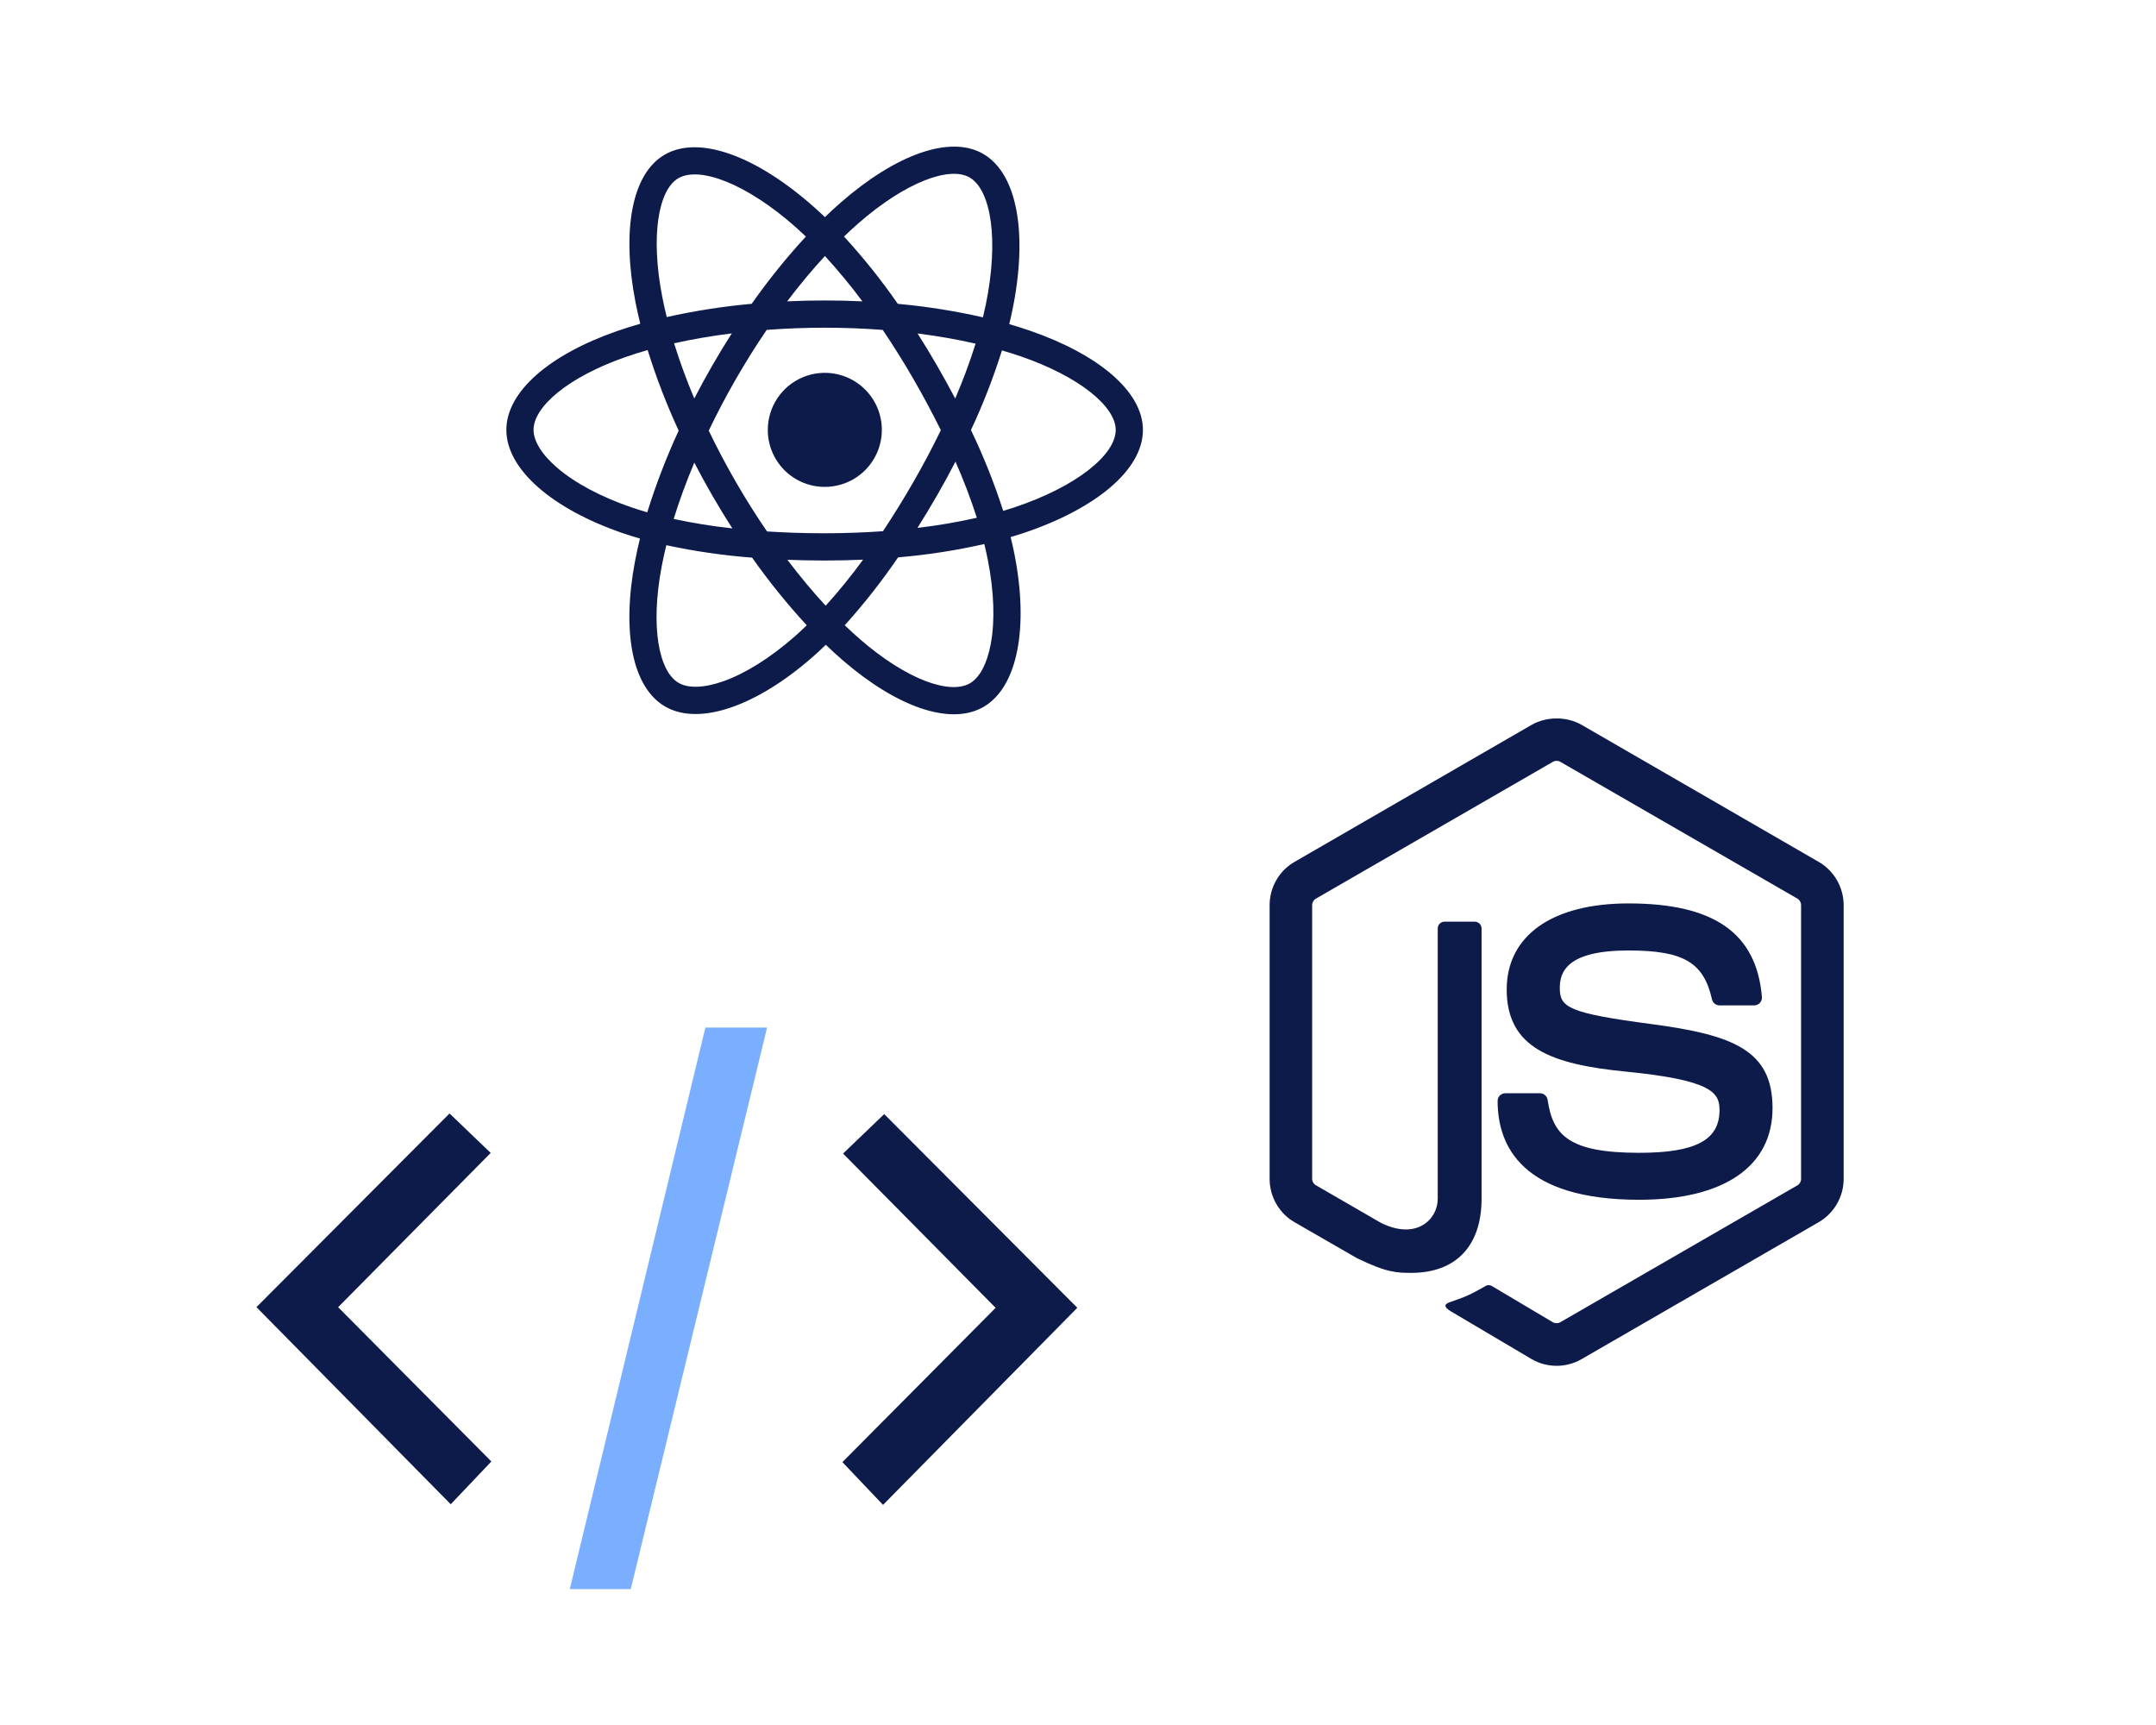
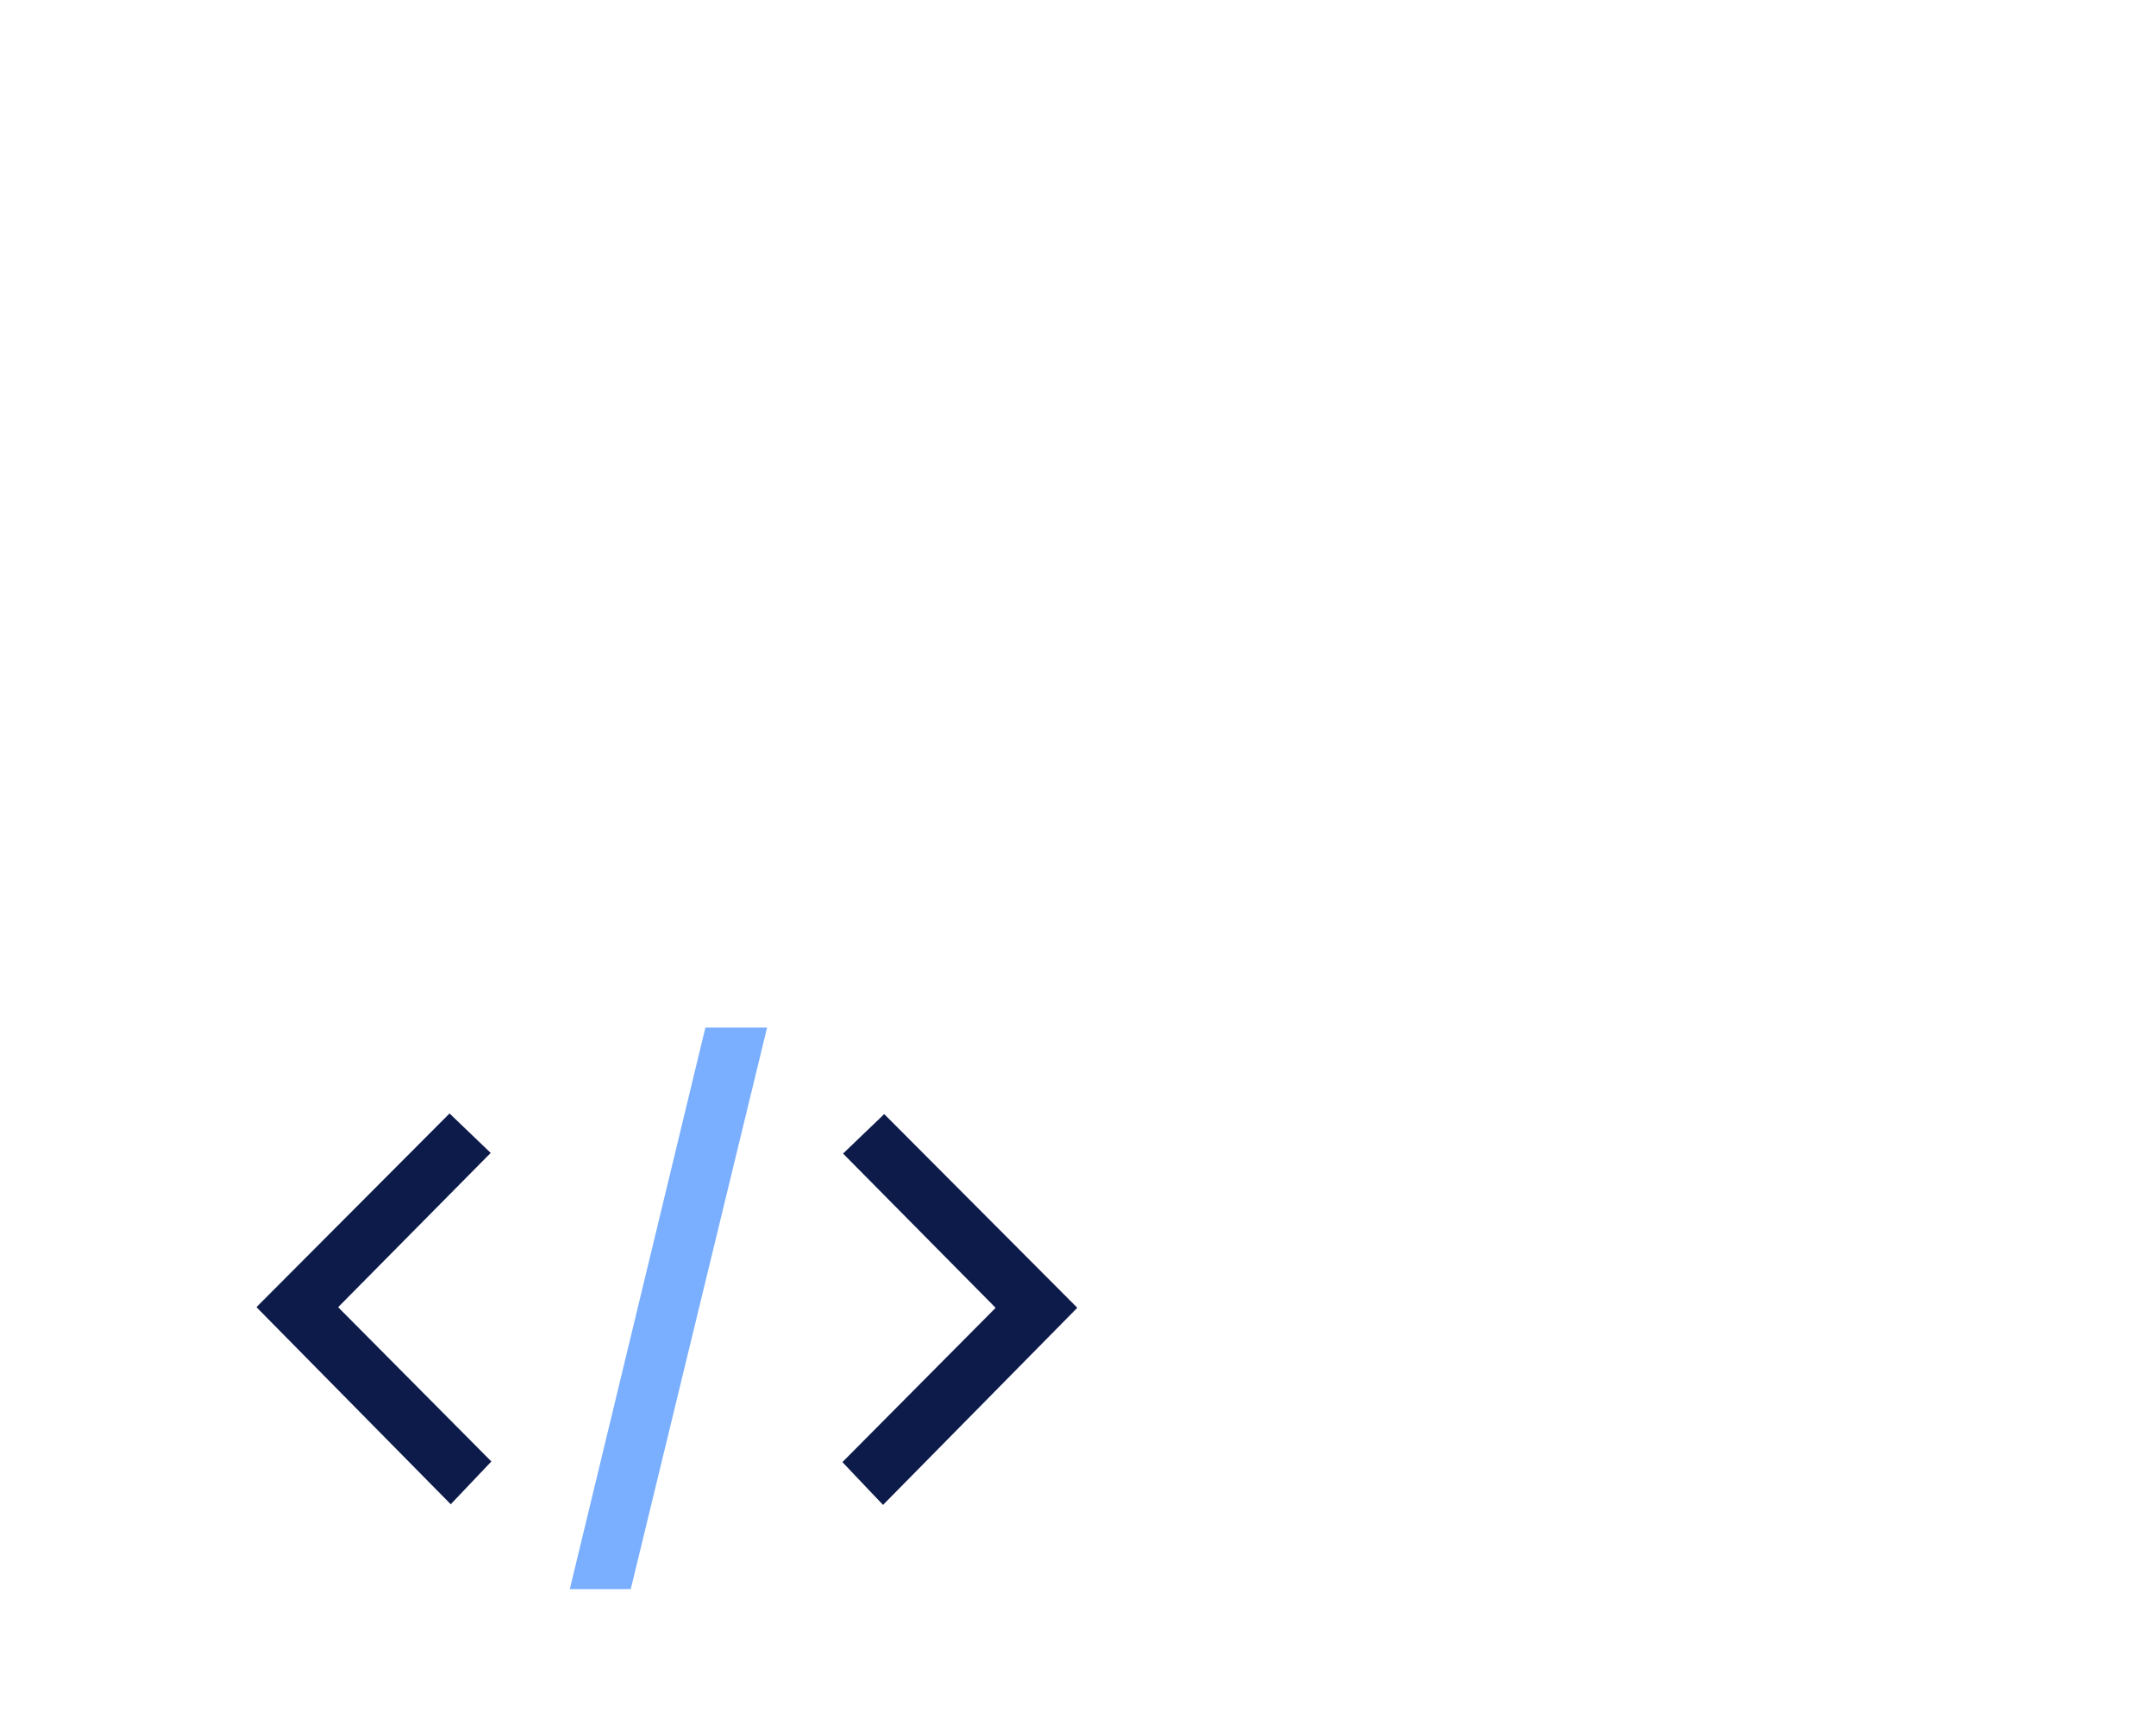
<svg xmlns="http://www.w3.org/2000/svg" width="250" height="200" viewBox="0 0 250 200" fill="none">
-   <path d="M119.403 38.332C118.617 38.063 117.825 37.813 117.027 37.581C117.159 37.043 117.281 36.502 117.393 35.957C119.192 27.208 118.016 20.159 114.001 17.838C110.157 15.612 103.852 17.932 97.492 23.48C96.866 24.028 96.254 24.591 95.654 25.172C95.254 24.786 94.844 24.409 94.424 24.04C87.758 18.107 81.076 15.608 77.066 17.937C73.222 20.168 72.079 26.794 73.698 35.087C73.861 35.907 74.042 36.724 74.244 37.537C73.299 37.806 72.385 38.093 71.512 38.398C63.706 41.127 58.715 45.407 58.715 49.844C58.715 54.43 64.072 59.028 72.212 61.816C72.872 62.04 73.538 62.249 74.21 62.442C73.992 63.312 73.799 64.192 73.631 65.082C72.093 73.232 73.293 79.701 77.129 81.918C81.092 84.208 87.74 81.856 94.219 76.181C94.732 75.732 95.245 75.258 95.757 74.759C96.405 75.385 97.072 75.993 97.756 76.583C104.03 81.992 110.226 84.177 114.056 81.954C118.016 79.656 119.303 72.706 117.631 64.25C117.503 63.604 117.356 62.945 117.189 62.273C117.656 62.134 118.114 61.991 118.562 61.843C127.019 59.034 132.529 54.492 132.529 49.849C132.526 45.39 127.374 41.083 119.403 38.332ZM99.566 25.864C105.014 21.11 110.107 19.235 112.429 20.575C114.9 22.004 115.862 27.764 114.308 35.319C114.206 35.811 114.095 36.302 113.976 36.791C110.725 36.051 107.428 35.529 104.107 35.228C102.206 32.489 100.121 29.882 97.868 27.424C98.42 26.889 98.985 26.369 99.563 25.864H99.566ZM80.509 53.637C81.177 54.928 81.874 56.204 82.602 57.464C83.343 58.749 84.116 60.016 84.919 61.264C82.634 61.015 80.364 60.649 78.116 60.167C78.768 58.058 79.571 55.866 80.509 53.637ZM80.509 46.205C79.587 44.023 78.805 41.876 78.164 39.803C80.271 39.331 82.516 38.945 84.856 38.653C84.072 39.877 83.317 41.119 82.593 42.379C81.868 43.639 81.172 44.914 80.504 46.205H80.509ZM82.185 49.921C83.157 47.895 84.204 45.907 85.325 43.958C86.446 42.01 87.638 40.107 88.904 38.248C91.099 38.083 93.351 37.995 95.625 37.995C97.899 37.995 100.164 38.083 102.359 38.25C103.61 40.105 104.796 42.001 105.915 43.94C107.035 45.878 108.095 47.857 109.097 49.875C108.109 51.909 107.051 53.905 105.923 55.863C104.805 57.811 103.626 59.72 102.386 61.59C100.195 61.743 97.927 61.828 95.62 61.828C93.314 61.828 91.089 61.756 88.937 61.616C87.663 59.751 86.461 57.84 85.33 55.882C84.199 53.924 83.149 51.937 82.181 49.921H82.185ZM108.653 57.443C109.396 56.153 110.109 54.846 110.793 53.523C111.73 55.648 112.558 57.82 113.272 60.031C110.998 60.542 108.699 60.935 106.384 61.207C107.166 59.967 107.922 58.713 108.653 57.443ZM110.762 46.206C110.082 44.91 109.374 43.628 108.639 42.362C107.921 41.113 107.173 39.88 106.395 38.662C108.75 38.961 111.008 39.357 113.126 39.842C112.445 42.001 111.656 44.126 110.762 46.206ZM95.656 29.683C97.191 31.361 98.641 33.115 100 34.939C97.094 34.801 94.185 34.801 91.275 34.939C92.709 33.042 94.178 31.281 95.656 29.683ZM78.653 20.669C81.123 19.236 86.583 21.284 92.339 26.4C92.706 26.728 93.077 27.071 93.446 27.426C91.181 29.884 89.082 32.489 87.163 35.224C83.849 35.522 80.559 36.036 77.312 36.761C77.124 36.007 76.955 35.247 76.805 34.483C75.413 27.374 76.334 22.015 78.653 20.669ZM75.053 59.397C74.438 59.222 73.831 59.032 73.231 58.826C69.633 57.596 66.66 55.991 64.62 54.242C62.793 52.675 61.867 51.112 61.867 49.844C61.867 47.152 65.874 43.717 72.558 41.387C73.397 41.095 74.244 40.828 75.098 40.586C76.09 43.776 77.292 46.896 78.696 49.928C77.276 53.001 76.059 56.164 75.053 59.397ZM92.142 73.801C89.277 76.31 86.408 78.09 83.878 78.986C81.606 79.79 79.796 79.813 78.702 79.181C76.374 77.836 75.405 72.64 76.726 65.671C76.883 64.851 77.062 64.031 77.264 63.211C80.544 63.917 83.867 64.399 87.212 64.654C89.15 67.404 91.267 70.024 93.547 72.497C93.089 72.947 92.62 73.381 92.142 73.801ZM95.743 70.23C94.249 68.614 92.757 66.826 91.302 64.903C92.716 64.959 94.155 64.987 95.62 64.987C97.124 64.987 98.613 64.954 100.08 64.888C98.726 66.741 97.279 68.524 95.743 70.23ZM114.891 74.627C114.451 77.001 113.567 78.585 112.474 79.218C110.147 80.568 105.173 78.814 99.809 74.187C99.194 73.658 98.579 73.09 97.953 72.495C100.189 70.013 102.256 67.382 104.139 64.622C107.503 64.337 110.842 63.821 114.135 63.077C114.285 63.686 114.419 64.282 114.534 64.867C115.274 68.603 115.38 71.983 114.891 74.627ZM117.567 58.843C117.164 58.977 116.749 59.106 116.327 59.232C115.295 56.028 114.046 52.897 112.589 49.861C113.991 46.867 115.192 43.781 116.181 40.626C116.936 40.846 117.67 41.076 118.376 41.321C125.206 43.677 129.374 47.164 129.374 49.844C129.374 52.705 124.873 56.417 117.567 58.843Z" fill="#0D1B4B" />
-   <path d="M95.622 56.451C96.931 56.455 98.211 56.071 99.301 55.347C100.392 54.623 101.242 53.592 101.746 52.384C102.25 51.176 102.384 49.846 102.131 48.562C101.879 47.278 101.251 46.097 100.327 45.171C99.403 44.244 98.225 43.612 96.941 43.355C95.658 43.098 94.328 43.228 93.118 43.728C91.909 44.227 90.875 45.075 90.147 46.163C89.42 47.251 89.031 48.53 89.031 49.839C89.029 50.706 89.198 51.564 89.529 52.366C89.859 53.168 90.344 53.896 90.956 54.511C91.568 55.125 92.296 55.612 93.096 55.945C93.897 56.278 94.755 56.45 95.622 56.451Z" fill="#0D1B4B" />
  <g clip-path="url(#clip0_2396_293)">
    <path d="M213.782 104.944V136.687C213.782 138.747 212.673 140.666 210.892 141.702L183.389 157.583C182.509 158.093 181.511 158.355 180.492 158.355C179.488 158.355 178.488 158.093 177.608 157.583L168.425 152.15C167.055 151.385 167.723 151.113 168.176 150.956C170.005 150.321 170.375 150.175 172.328 149.066C172.532 148.95 172.8 148.995 173.011 149.117L180.066 153.306C180.321 153.45 180.683 153.45 180.918 153.306L208.423 137.43C208.68 137.283 208.844 136.992 208.844 136.688V104.944C208.844 104.633 208.68 104.343 208.417 104.186L180.923 88.324C180.669 88.175 180.331 88.175 180.075 88.324L152.587 104.19C152.32 104.343 152.152 104.642 152.152 104.944V136.687C152.152 136.991 152.32 137.276 152.585 137.42L160.12 141.776C164.208 143.818 166.712 141.411 166.712 138.992V107.653C166.712 107.209 167.068 106.86 167.511 106.86H170.999C171.435 106.86 171.796 107.209 171.796 107.653V138.992C171.796 144.448 168.824 147.578 163.651 147.578C162.062 147.578 160.809 147.578 157.315 145.857L150.103 141.702C148.321 140.675 147.219 138.748 147.219 136.687V104.944C147.219 102.881 148.321 100.956 150.103 99.93L177.608 84.036C179.349 83.052 181.663 83.052 183.389 84.036L210.892 99.93C212.673 100.96 213.782 102.881 213.782 104.944ZM190.073 133.659C181.865 133.659 180.059 131.596 179.454 127.514C179.384 127.079 179.011 126.754 178.564 126.754H174.553C174.056 126.754 173.657 127.151 173.657 127.651C173.657 132.874 176.5 139.103 190.073 139.103C199.9 139.103 205.535 135.235 205.535 128.478C205.535 121.776 201.007 119.994 191.477 118.732C181.845 117.457 180.866 116.801 180.866 114.544C180.866 112.685 181.695 110.2 188.829 110.2C195.2 110.2 197.549 111.573 198.515 115.866C198.6 116.27 198.968 116.566 199.385 116.566H203.411C203.66 116.566 203.898 116.458 204.067 116.28C204.237 116.092 204.328 115.847 204.304 115.591C203.681 108.191 198.764 104.744 188.829 104.744C179.985 104.744 174.711 108.477 174.711 114.732C174.711 121.521 179.959 123.399 188.445 124.236C198.6 125.232 199.388 126.716 199.388 128.714C199.388 132.181 196.607 133.659 190.073 133.659Z" fill="#0D1B4B" />
  </g>
  <path d="M54.661 170.255L55.412 169.465L54.644 168.691L37.629 151.56L54.499 134.504L55.3 133.694L54.477 132.905L52.939 131.43L52.145 130.668L51.368 131.447L32.104 150.769L31.318 151.557L32.099 152.35L51.436 171.966L52.251 172.792L53.05 171.951L54.661 170.255ZM100.18 132.978L99.357 133.768L100.159 134.578L117.029 151.634L100.014 168.765L99.246 169.538L99.997 170.329L101.608 172.025L102.407 172.866L103.221 172.04L122.559 152.423L123.34 151.631L122.554 150.843L103.29 131.521L102.513 130.742L101.718 131.504L100.18 132.978Z" fill="#0D1B4B" stroke="#0D1B4B" stroke-width="2.245" />
  <path d="M67.831 181.737L67.496 183.123H68.922H71.375H72.257L72.466 182.265L87.183 121.653L87.52 120.265H86.093H83.561H82.677L82.469 121.124L67.831 181.737Z" fill="#7AAFFF" stroke="#7AAFFF" stroke-width="2.245" />
  <defs>
    <clipPath id="clip0_2396_293">
-       <rect width="75.204" height="75.204" fill="white" transform="translate(142.898 83.225)" />
-     </clipPath>
+       </clipPath>
  </defs>
</svg>